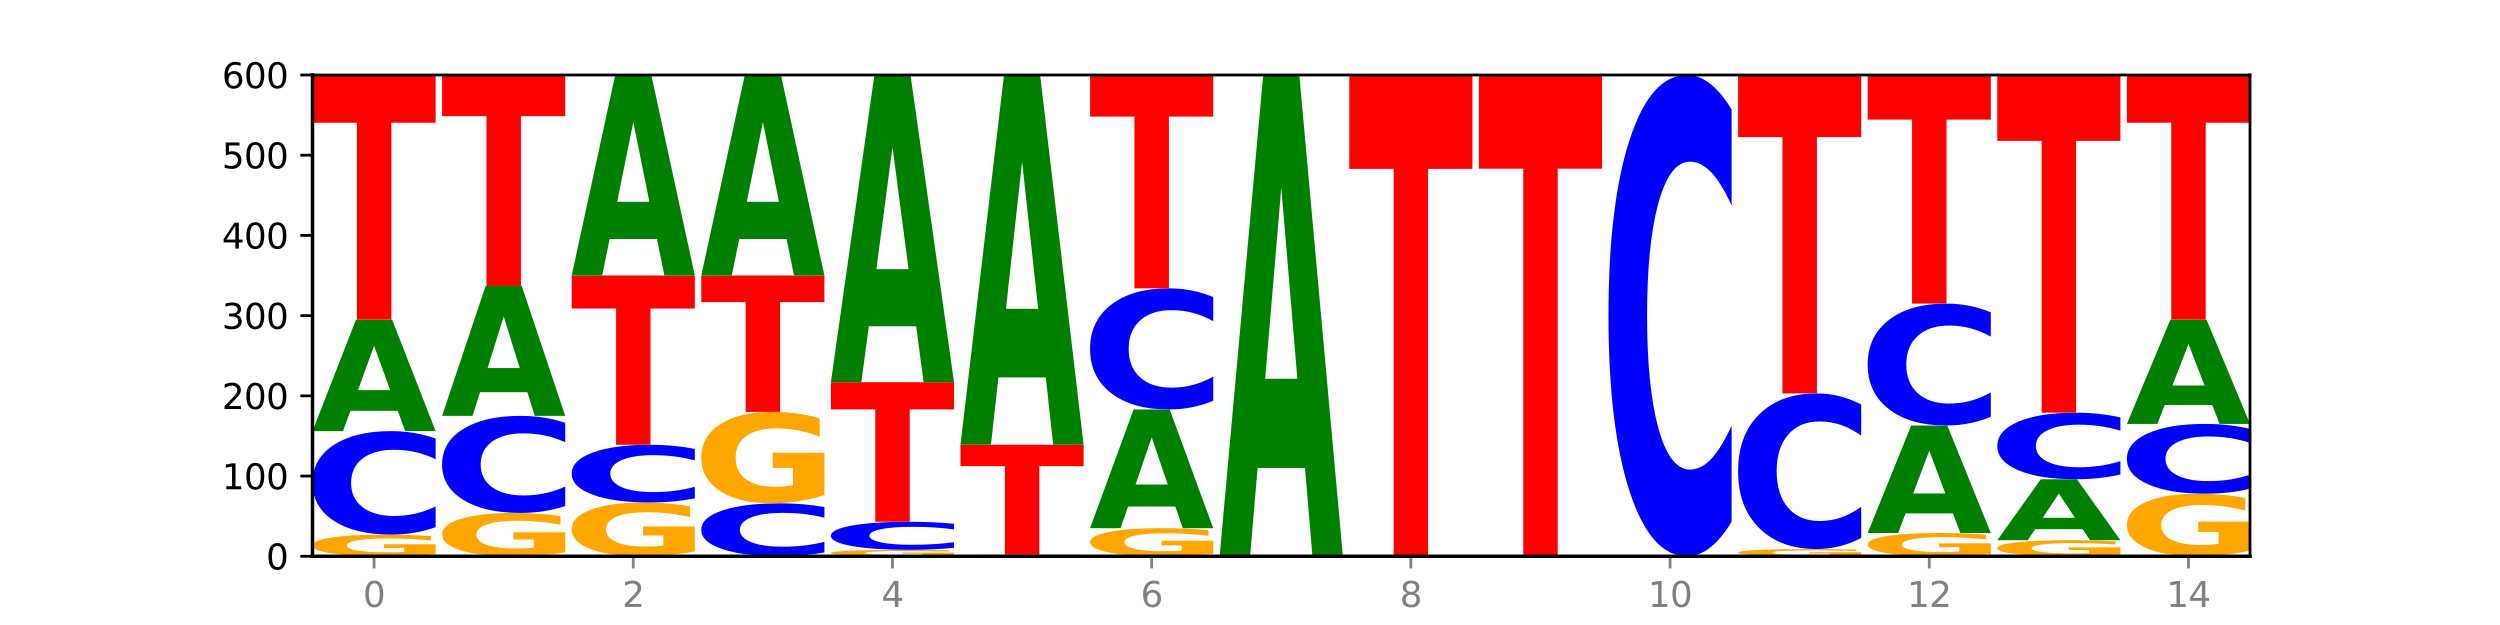
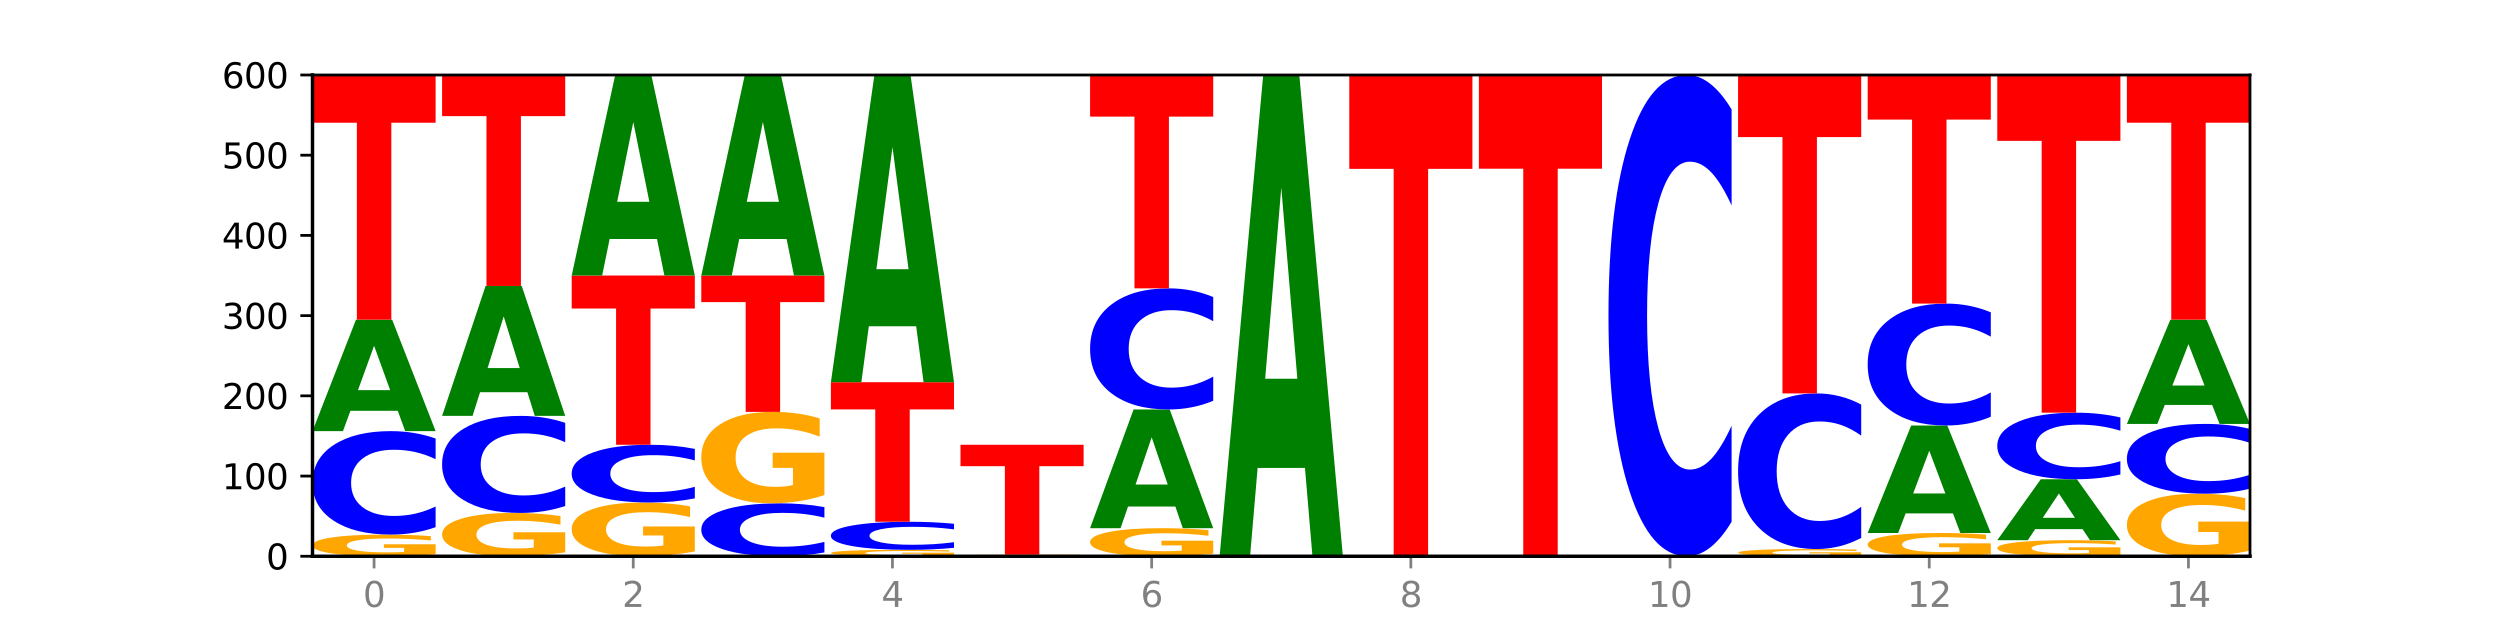
<svg xmlns="http://www.w3.org/2000/svg" xmlns:xlink="http://www.w3.org/1999/xlink" width="720pt" height="180pt" viewBox="0 0 720 180" version="1.1">
  <defs>
    <style type="text/css">*{stroke-linejoin: round; stroke-linecap: butt}</style>
  </defs>
  <g id="figure_1">
    <g id="patch_1">
      <path d="M 0 180  L 720 180  L 720 0  L 0 0  z " style="fill: #ffffff" />
    </g>
    <g id="axes_1">
      <g id="patch_2">
        <path d="M 90 160.2  L 648 160.2  L 648 21.6  L 90 21.6  z " style="fill: #ffffff" />
      </g>
      <g id="line2d_1">
        <path d="M 90 160.2  L 648 160.2  " clip-path="url(#pb57f51d73b)" style="fill: none; stroke: #000000; stroke-width: 0.5; stroke-linecap: square" />
      </g>
      <g id="patch_3">
        <path d="M 125.458 159.636  Q 121.882 159.918 118.036 160.06  Q 114.19 160.2 110.089 160.2  Q 100.823 160.2 95.412 159.36  Q 90 158.52 90 157.083  Q 90 155.63 95.507 154.797  Q 101.022 153.963 110.614 153.963  Q 114.309 153.963 117.694 154.076  Q 121.088 154.188 124.091 154.41  L 124.091 155.653  Q 120.992 155.369 117.925 155.228  Q 114.857 155.086 111.774 155.086  Q 106.068 155.086 102.977 155.604  Q 99.886 156.121 99.886 157.083  Q 99.886 158.037 102.866 158.557  Q 105.846 159.077 111.329 159.077  Q 112.823 159.077 114.102 159.047  Q 115.382 159.016 116.399 158.952  L 116.399 157.784  L 110.558 157.784  L 110.558 156.745  L 125.458 156.745  L 125.458 159.636  z " clip-path="url(#pb57f51d73b)" style="fill: #ffa600" />
      </g>
      <g id="patch_4">
        <path d="M 125.458 151.827  Q 122.492 152.886 119.285 153.421  Q 116.078 153.963 112.585 153.963  Q 102.168 153.963 96.084 149.95  Q 90 145.936 90 139.073  Q 90 132.185 96.084 128.177  Q 102.168 124.164 112.585 124.164  Q 116.078 124.164 119.285 124.706  Q 122.492 125.241 125.458 126.3  L 125.458 132.24  Q 122.465 130.837 119.562 130.184  Q 116.658 129.532 113.451 129.532  Q 107.698 129.532 104.401 132.074  Q 101.114 134.61 101.114 139.073  Q 101.114 143.517 104.401 146.059  Q 107.698 148.595 113.451 148.595  Q 116.658 148.595 119.562 147.943  Q 122.465 147.284 125.458 145.881  L 125.458 151.827  z " clip-path="url(#pb57f51d73b)" style="fill: #0000ff" />
      </g>
      <g id="patch_5">
        <path d="M 114.562 118.315  L 100.925 118.315  L 98.772 124.164  L 90 124.164  L 102.527 92.055  L 112.931 92.055  L 125.458 124.164  L 116.693 124.164  L 114.562 118.315  z M 103.1 112.355  L 112.365 112.355  L 107.74 99.583  L 103.1 112.355  z " clip-path="url(#pb57f51d73b)" style="fill: #008000" />
      </g>
      <g id="patch_6">
        <path d="M 90 21.6  L 125.458 21.6  L 125.458 35.341  L 112.701 35.341  L 112.701 92.055  L 102.781 92.055  L 102.781 35.341  L 90 35.341  L 90 21.6  z " clip-path="url(#pb57f51d73b)" style="fill: #ff0000" />
      </g>
      <g id="patch_7">
        <path d="M 162.783 159.071  Q 159.207 159.636 155.36 159.919  Q 151.514 160.2 147.414 160.2  Q 138.148 160.2 132.736 158.52  Q 127.324 156.84 127.324 153.967  Q 127.324 151.06 132.831 149.393  Q 138.346 147.726 147.938 147.726  Q 151.633 147.726 155.019 147.953  Q 158.412 148.177 161.416 148.62  L 161.416 151.107  Q 158.317 150.537 155.249 150.256  Q 152.182 149.973 149.098 149.973  Q 143.393 149.973 140.301 151.009  Q 137.21 152.042 137.21 153.967  Q 137.21 155.874 140.19 156.915  Q 143.17 157.953 148.653 157.953  Q 150.147 157.953 151.427 157.894  Q 152.706 157.832 153.723 157.703  L 153.723 155.369  L 147.883 155.369  L 147.883 153.289  L 162.783 153.289  L 162.783 159.071  z " clip-path="url(#pb57f51d73b)" style="fill: #ffa600" />
      </g>
      <g id="patch_8">
        <path d="M 162.783 145.722  Q 159.817 146.716 156.609 147.218  Q 153.402 147.726 149.909 147.726  Q 139.492 147.726 133.408 143.961  Q 127.324 140.197 127.324 133.759  Q 127.324 127.298 133.408 123.54  Q 139.492 119.775 149.909 119.775  Q 153.402 119.775 156.609 120.283  Q 159.817 120.785 162.783 121.779  L 162.783 127.35  Q 159.79 126.034 156.886 125.422  Q 153.983 124.81 150.776 124.81  Q 145.022 124.81 141.726 127.194  Q 138.438 129.573 138.438 133.759  Q 138.438 137.928 141.726 140.312  Q 145.022 142.691 150.776 142.691  Q 153.983 142.691 156.886 142.079  Q 159.79 141.461 162.783 140.145  L 162.783 145.722  z " clip-path="url(#pb57f51d73b)" style="fill: #0000ff" />
      </g>
      <g id="patch_9">
        <path d="M 151.886 112.958  L 138.25 112.958  L 136.097 119.775  L 127.324 119.775  L 139.852 82.353  L 150.255 82.353  L 162.783 119.775  L 154.018 119.775  L 151.886 112.958  z M 140.425 106.012  L 149.69 106.012  L 145.064 91.127  L 140.425 106.012  z " clip-path="url(#pb57f51d73b)" style="fill: #008000" />
      </g>
      <g id="patch_10">
        <path d="M 127.324 21.6  L 162.783 21.6  L 162.783 33.449  L 150.026 33.449  L 150.026 82.353  L 140.106 82.353  L 140.106 33.449  L 127.324 33.449  L 127.324 21.6  z " clip-path="url(#pb57f51d73b)" style="fill: #ff0000" />
      </g>
      <g id="patch_11">
        <path d="M 200.107 158.8  Q 196.531 159.5 192.685 159.852  Q 188.839 160.2 184.738 160.2  Q 175.472 160.2 170.061 158.116  Q 164.649 156.031 164.649 152.466  Q 164.649 148.86 170.156 146.792  Q 175.671 144.723 185.263 144.723  Q 188.958 144.723 192.343 145.004  Q 195.736 145.282 198.74 145.832  L 198.74 148.918  Q 195.641 148.211 192.574 147.863  Q 189.506 147.511 186.423 147.511  Q 180.717 147.511 177.626 148.796  Q 174.535 150.078 174.535 152.466  Q 174.535 154.832 177.515 156.124  Q 180.495 157.412 185.978 157.412  Q 187.472 157.412 188.751 157.339  Q 190.031 157.262 191.048 157.102  L 191.048 154.206  L 185.207 154.206  L 185.207 151.625  L 200.107 151.625  L 200.107 158.8  z " clip-path="url(#pb57f51d73b)" style="fill: #ffa600" />
      </g>
      <g id="patch_12">
        <path d="M 200.107 143.531  Q 197.141 144.122 193.934 144.421  Q 190.727 144.723 187.233 144.723  Q 176.817 144.723 170.733 142.483  Q 164.649 140.243 164.649 136.412  Q 164.649 132.568 170.733 130.331  Q 176.817 128.091 187.233 128.091  Q 190.727 128.091 193.934 128.393  Q 197.141 128.692 200.107 129.283  L 200.107 132.599  Q 197.114 131.815 194.211 131.451  Q 191.307 131.087 188.1 131.087  Q 182.347 131.087 179.05 132.506  Q 175.762 133.921 175.762 136.412  Q 175.762 138.893 179.05 140.312  Q 182.347 141.727 188.1 141.727  Q 191.307 141.727 194.211 141.363  Q 197.114 140.995 200.107 140.212  L 200.107 143.531  z " clip-path="url(#pb57f51d73b)" style="fill: #0000ff" />
      </g>
      <g id="patch_13">
        <path d="M 164.649 79.35  L 200.107 79.35  L 200.107 88.856  L 187.35 88.856  L 187.35 128.091  L 177.43 128.091  L 177.43 88.856  L 164.649 88.856  L 164.649 79.35  z " clip-path="url(#pb57f51d73b)" style="fill: #ff0000" />
      </g>
      <g id="patch_14">
        <path d="M 189.211 68.83  L 175.574 68.83  L 173.421 79.35  L 164.649 79.35  L 177.176 21.6  L 187.58 21.6  L 200.107 79.35  L 191.342 79.35  L 189.211 68.83  z M 177.749 58.111  L 187.014 58.111  L 182.389 35.14  L 177.749 58.111  z " clip-path="url(#pb57f51d73b)" style="fill: #008000" />
      </g>
      <g id="patch_15">
        <path d="M 237.431 159.107  Q 234.465 159.649 231.258 159.923  Q 228.051 160.2 224.558 160.2  Q 214.141 160.2 208.057 158.147  Q 201.973 156.093 201.973 152.582  Q 201.973 149.058 208.057 147.007  Q 214.141 144.954 224.558 144.954  Q 228.051 144.954 231.258 145.231  Q 234.465 145.505 237.431 146.047  L 237.431 149.086  Q 234.439 148.368 231.535 148.034  Q 228.632 147.7 225.424 147.7  Q 219.671 147.7 216.375 149.001  Q 213.087 150.298 213.087 152.582  Q 213.087 154.856 216.375 156.156  Q 219.671 157.454 225.424 157.454  Q 228.632 157.454 231.535 157.12  Q 234.439 156.783 237.431 156.065  L 237.431 159.107  z " clip-path="url(#pb57f51d73b)" style="fill: #0000ff" />
      </g>
      <g id="patch_16">
        <path d="M 237.431 142.571  Q 233.855 143.763 230.009 144.361  Q 226.163 144.954 222.063 144.954  Q 212.797 144.954 207.385 141.407  Q 201.973 137.861 201.973 131.795  Q 201.973 125.659 207.48 122.14  Q 212.995 118.62 222.587 118.62  Q 226.282 118.62 229.668 119.099  Q 233.061 119.572 236.065 120.508  L 236.065 125.757  Q 232.965 124.555 229.898 123.962  Q 226.831 123.363 223.747 123.363  Q 218.041 123.363 214.95 125.55  Q 211.859 127.732 211.859 131.795  Q 211.859 135.821 214.839 138.018  Q 217.819 140.211 223.302 140.211  Q 224.796 140.211 226.076 140.085  Q 227.355 139.955 228.372 139.683  L 228.372 134.754  L 222.531 134.754  L 222.531 130.364  L 237.431 130.364  L 237.431 142.571  z " clip-path="url(#pb57f51d73b)" style="fill: #ffa600" />
      </g>
      <g id="patch_17">
        <path d="M 201.973 79.35  L 237.431 79.35  L 237.431 87.009  L 224.675 87.009  L 224.675 118.62  L 214.755 118.62  L 214.755 87.009  L 201.973 87.009  L 201.973 79.35  z " clip-path="url(#pb57f51d73b)" style="fill: #ff0000" />
      </g>
      <g id="patch_18">
        <path d="M 226.535 68.83  L 212.899 68.83  L 210.745 79.35  L 201.973 79.35  L 214.501 21.6  L 224.904 21.6  L 237.431 79.35  L 228.667 79.35  L 226.535 68.83  z M 215.073 58.111  L 224.339 58.111  L 219.713 35.14  L 215.073 58.111  z " clip-path="url(#pb57f51d73b)" style="fill: #008000" />
      </g>
      <g id="patch_19">
        <path d="M 274.756 160.033  Q 271.18 160.116 267.334 160.158  Q 263.487 160.2 259.387 160.2  Q 250.121 160.2 244.709 159.951  Q 239.298 159.702 239.298 159.277  Q 239.298 158.846 244.805 158.599  Q 250.32 158.352 259.911 158.352  Q 263.607 158.352 266.992 158.386  Q 270.385 158.419 273.389 158.484  L 273.389 158.853  Q 270.29 158.768 267.222 158.727  Q 264.155 158.685 261.072 158.685  Q 255.366 158.685 252.275 158.838  Q 249.183 158.991 249.183 159.277  Q 249.183 159.559 252.163 159.713  Q 255.143 159.867 260.627 159.867  Q 262.121 159.867 263.4 159.858  Q 264.679 159.849 265.697 159.83  L 265.697 159.484  L 259.856 159.484  L 259.856 159.176  L 274.756 159.176  L 274.756 160.033  z " clip-path="url(#pb57f51d73b)" style="fill: #ffa600" />
      </g>
      <g id="patch_20">
        <path d="M 274.756 157.772  Q 271.79 158.06 268.583 158.205  Q 265.375 158.352 261.882 158.352  Q 251.465 158.352 245.382 157.263  Q 239.298 156.174 239.298 154.312  Q 239.298 152.443 245.382 151.356  Q 251.465 150.267 261.882 150.267  Q 265.375 150.267 268.583 150.414  Q 271.79 150.559 274.756 150.847  L 274.756 152.458  Q 271.763 152.077 268.86 151.9  Q 265.956 151.723 262.749 151.723  Q 256.995 151.723 253.699 152.413  Q 250.411 153.101 250.411 154.312  Q 250.411 155.518 253.699 156.208  Q 256.995 156.896 262.749 156.896  Q 265.956 156.896 268.86 156.719  Q 271.763 156.54 274.756 156.159  L 274.756 157.772  z " clip-path="url(#pb57f51d73b)" style="fill: #0000ff" />
      </g>
      <g id="patch_21">
        <path d="M 239.298 110.073  L 274.756 110.073  L 274.756 117.912  L 261.999 117.912  L 261.999 150.267  L 252.079 150.267  L 252.079 117.912  L 239.298 117.912  L 239.298 110.073  z " clip-path="url(#pb57f51d73b)" style="fill: #ff0000" />
      </g>
      <g id="patch_22">
        <path d="M 263.86 93.956  L 250.223 93.956  L 248.07 110.073  L 239.298 110.073  L 251.825 21.6  L 262.228 21.6  L 274.756 110.073  L 265.991 110.073  L 263.86 93.956  z M 252.398 77.536  L 261.663 77.536  L 257.038 42.344  L 252.398 77.536  z " clip-path="url(#pb57f51d73b)" style="fill: #008000" />
      </g>
      <g id="patch_23">
        <path d="M 312.08 160.158  Q 308.504 160.179 304.658 160.19  Q 300.812 160.2 296.711 160.2  Q 287.445 160.2 282.034 160.138  Q 276.622 160.076 276.622 159.969  Q 276.622 159.861 282.129 159.8  Q 287.644 159.738 297.236 159.738  Q 300.931 159.738 304.316 159.746  Q 307.71 159.755 310.713 159.771  L 310.713 159.863  Q 307.614 159.842 304.547 159.832  Q 301.479 159.821 298.396 159.821  Q 292.69 159.821 289.599 159.86  Q 286.508 159.898 286.508 159.969  Q 286.508 160.04 289.488 160.078  Q 292.468 160.117 297.951 160.117  Q 299.445 160.117 300.724 160.115  Q 302.004 160.112 303.021 160.108  L 303.021 160.021  L 297.18 160.021  L 297.18 159.944  L 312.08 159.944  L 312.08 160.158  z " clip-path="url(#pb57f51d73b)" style="fill: #ffa600" />
      </g>
      <g id="patch_24">
        <path d="M 276.622 128.091  L 312.08 128.091  L 312.08 134.263  L 299.324 134.263  L 299.324 159.738  L 289.404 159.738  L 289.404 134.263  L 276.622 134.263  L 276.622 128.091  z " clip-path="url(#pb57f51d73b)" style="fill: #ff0000" />
      </g>
      <g id="patch_25">
-         <path d="M 301.184 108.692  L 287.547 108.692  L 285.394 128.091  L 276.622 128.091  L 289.15 21.6  L 299.553 21.6  L 312.08 128.091  L 303.315 128.091  L 301.184 108.692  z M 289.722 88.927  L 298.987 88.927  L 294.362 46.568  L 289.722 88.927  z " clip-path="url(#pb57f51d73b)" style="fill: #008000" />
-       </g>
+         </g>
      <g id="patch_26">
        <path d="M 349.405 159.468  Q 345.829 159.834 341.982 160.018  Q 338.136 160.2 334.036 160.2  Q 324.77 160.2 319.358 159.111  Q 313.946 158.022 313.946 156.16  Q 313.946 154.276 319.454 153.196  Q 324.969 152.115 334.56 152.115  Q 338.255 152.115 341.641 152.262  Q 345.034 152.407 348.038 152.695  L 348.038 154.306  Q 344.939 153.937 341.871 153.755  Q 338.804 153.571 335.72 153.571  Q 330.015 153.571 326.923 154.243  Q 323.832 154.912 323.832 156.16  Q 323.832 157.396 326.812 158.071  Q 329.792 158.744 335.275 158.744  Q 336.769 158.744 338.049 158.705  Q 339.328 158.665 340.345 158.582  L 340.345 157.069  L 334.505 157.069  L 334.505 155.721  L 349.405 155.721  L 349.405 159.468  z " clip-path="url(#pb57f51d73b)" style="fill: #ffa600" />
      </g>
      <g id="patch_27">
        <path d="M 338.508 145.887  L 324.872 145.887  L 322.719 152.115  L 313.946 152.115  L 326.474 117.927  L 336.877 117.927  L 349.405 152.115  L 340.64 152.115  L 338.508 145.887  z M 327.047 139.542  L 336.312 139.542  L 331.686 125.943  L 327.047 139.542  z " clip-path="url(#pb57f51d73b)" style="fill: #008000" />
      </g>
      <g id="patch_28">
        <path d="M 349.405 115.427  Q 346.439 116.666 343.231 117.293  Q 340.024 117.927 336.531 117.927  Q 326.114 117.927 320.03 113.229  Q 313.946 108.531 313.946 100.497  Q 313.946 92.435 320.03 87.744  Q 326.114 83.046 336.531 83.046  Q 340.024 83.046 343.231 83.68  Q 346.439 84.307 349.405 85.546  L 349.405 92.499  Q 346.412 90.857 343.508 90.093  Q 340.605 89.329 337.398 89.329  Q 331.644 89.329 328.348 92.305  Q 325.06 95.273 325.06 100.497  Q 325.06 105.7 328.348 108.675  Q 331.644 111.644 337.398 111.644  Q 340.605 111.644 343.508 110.88  Q 346.412 110.109 349.405 108.466  L 349.405 115.427  z " clip-path="url(#pb57f51d73b)" style="fill: #0000ff" />
      </g>
      <g id="patch_29">
        <path d="M 313.946 21.6  L 349.405 21.6  L 349.405 33.584  L 336.648 33.584  L 336.648 83.046  L 326.728 83.046  L 326.728 33.584  L 313.946 33.584  L 313.946 21.6  z " clip-path="url(#pb57f51d73b)" style="fill: #ff0000" />
      </g>
      <g id="patch_30">
        <path d="M 351.271 159.969  L 386.729 159.969  L 386.729 160.014  L 373.972 160.014  L 373.972 160.2  L 364.052 160.2  L 364.052 160.014  L 351.271 160.014  L 351.271 159.969  z " clip-path="url(#pb57f51d73b)" style="fill: #ff0000" />
      </g>
      <g id="patch_31">
        <path d="M 375.833 134.762  L 362.196 134.762  L 360.043 159.969  L 351.271 159.969  L 363.798 21.6  L 374.202 21.6  L 386.729 159.969  L 377.964 159.969  L 375.833 134.762  z M 364.371 109.081  L 373.636 109.081  L 369.011 54.042  L 364.371 109.081  z " clip-path="url(#pb57f51d73b)" style="fill: #008000" />
      </g>
      <g id="patch_32">
        <path d="M 388.595 21.6  L 424.054 21.6  L 424.054 48.631  L 411.297 48.631  L 411.297 160.2  L 401.377 160.2  L 401.377 48.631  L 388.595 48.631  L 388.595 21.6  z " clip-path="url(#pb57f51d73b)" style="fill: #ff0000" />
      </g>
      <g id="patch_33">
        <path d="M 450.482 160.158  L 436.845 160.158  L 434.692 160.2  L 425.92 160.2  L 438.447 159.969  L 448.85 159.969  L 461.378 160.2  L 452.613 160.2  L 450.482 160.158  z M 439.02 160.115  L 448.285 160.115  L 443.66 160.023  L 439.02 160.115  z " clip-path="url(#pb57f51d73b)" style="fill: #008000" />
      </g>
      <g id="patch_34">
        <path d="M 425.92 21.6  L 461.378 21.6  L 461.378 48.586  L 448.621 48.586  L 448.621 159.969  L 438.701 159.969  L 438.701 48.586  L 425.92 48.586  L 425.92 21.6  z " clip-path="url(#pb57f51d73b)" style="fill: #ff0000" />
      </g>
      <g id="patch_35">
        <path d="M 498.702 150.265  Q 495.736 155.19 492.529 157.681  Q 489.322 160.2 485.829 160.2  Q 475.412 160.2 469.328 141.533  Q 463.244 122.866 463.244 90.943  Q 463.244 58.905 469.328 40.267  Q 475.412 21.6 485.829 21.6  Q 489.322 21.6 492.529 24.119  Q 495.736 26.61 498.702 31.535  L 498.702 59.163  Q 495.71 52.635 492.806 49.601  Q 489.903 46.566 486.695 46.566  Q 480.942 46.566 477.645 58.39  Q 474.358 70.186 474.358 90.943  Q 474.358 111.614 477.645 123.439  Q 480.942 135.234 486.695 135.234  Q 489.903 135.234 492.806 132.199  Q 495.71 129.136 498.702 122.608  L 498.702 150.265  z " clip-path="url(#pb57f51d73b)" style="fill: #0000ff" />
      </g>
      <g id="patch_36">
        <path d="M 536.027 160.012  Q 532.451 160.106 528.605 160.153  Q 524.758 160.2 520.658 160.2  Q 511.392 160.2 505.98 159.92  Q 500.569 159.64 500.569 159.161  Q 500.569 158.677 506.076 158.399  Q 511.591 158.121 521.182 158.121  Q 524.878 158.121 528.263 158.159  Q 531.656 158.196 534.66 158.27  L 534.66 158.684  Q 531.561 158.59 528.493 158.543  Q 525.426 158.495 522.343 158.495  Q 516.637 158.495 513.546 158.668  Q 510.454 158.84 510.454 159.161  Q 510.454 159.479 513.434 159.652  Q 516.414 159.826 521.898 159.826  Q 523.391 159.826 524.671 159.816  Q 525.95 159.805 526.968 159.784  L 526.968 159.395  L 521.127 159.395  L 521.127 159.048  L 536.027 159.048  L 536.027 160.012  z " clip-path="url(#pb57f51d73b)" style="fill: #ffa600" />
      </g>
      <g id="patch_37">
        <path d="M 536.027 154.909  Q 533.061 156.501 529.854 157.306  Q 526.646 158.121 523.153 158.121  Q 512.736 158.121 506.652 152.085  Q 500.569 146.05 500.569 135.728  Q 500.569 125.369 506.652 119.343  Q 512.736 113.307 523.153 113.307  Q 526.646 113.307 529.854 114.122  Q 533.061 114.927 536.027 116.519  L 536.027 125.452  Q 533.034 123.342 530.13 122.361  Q 527.227 121.379 524.02 121.379  Q 518.266 121.379 514.97 125.202  Q 511.682 129.016 511.682 135.728  Q 511.682 142.412 514.97 146.235  Q 518.266 150.049 524.02 150.049  Q 527.227 150.049 530.13 149.067  Q 533.034 148.077 536.027 145.966  L 536.027 154.909  z " clip-path="url(#pb57f51d73b)" style="fill: #0000ff" />
      </g>
      <g id="patch_38">
        <path d="M 500.569 21.6  L 536.027 21.6  L 536.027 39.485  L 523.27 39.485  L 523.27 113.307  L 513.35 113.307  L 513.35 39.485  L 500.569 39.485  L 500.569 21.6  z " clip-path="url(#pb57f51d73b)" style="fill: #ff0000" />
      </g>
      <g id="patch_39">
        <path d="M 573.351 159.594  Q 569.775 159.897 565.929 160.049  Q 562.083 160.2 557.982 160.2  Q 548.716 160.2 543.305 159.298  Q 537.893 158.396 537.893 156.853  Q 537.893 155.292 543.4 154.396  Q 548.915 153.501 558.507 153.501  Q 562.202 153.501 565.587 153.623  Q 568.98 153.743 571.984 153.981  L 571.984 155.317  Q 568.885 155.011 565.818 154.86  Q 562.75 154.708 559.667 154.708  Q 553.961 154.708 550.87 155.264  Q 547.779 155.819 547.779 156.853  Q 547.779 157.877 550.759 158.436  Q 553.739 158.993 559.222 158.993  Q 560.716 158.993 561.995 158.961  Q 563.275 158.928 564.292 158.859  L 564.292 157.605  L 558.451 157.605  L 558.451 156.489  L 573.351 156.489  L 573.351 159.594  z " clip-path="url(#pb57f51d73b)" style="fill: #ffa600" />
      </g>
      <g id="patch_40">
        <path d="M 562.455 147.862  L 548.818 147.862  L 546.665 153.501  L 537.893 153.501  L 550.42 122.547  L 560.824 122.547  L 573.351 153.501  L 564.586 153.501  L 562.455 147.862  z M 550.993 142.117  L 560.258 142.117  L 555.633 129.805  L 550.993 142.117  z " clip-path="url(#pb57f51d73b)" style="fill: #008000" />
      </g>
      <g id="patch_41">
        <path d="M 573.351 120.03  Q 570.385 121.278 567.178 121.909  Q 563.971 122.547 560.478 122.547  Q 550.061 122.547 543.977 117.818  Q 537.893 113.089 537.893 105.002  Q 537.893 96.886 543.977 92.164  Q 550.061 87.435 560.478 87.435  Q 563.971 87.435 567.178 88.073  Q 570.385 88.704 573.351 89.952  L 573.351 96.951  Q 570.358 95.297 567.455 94.528  Q 564.551 93.76 561.344 93.76  Q 555.591 93.76 552.294 96.755  Q 549.007 99.743 549.007 105.002  Q 549.007 110.239 552.294 113.234  Q 555.591 116.222 561.344 116.222  Q 564.551 116.222 567.455 115.454  Q 570.358 114.677 573.351 113.024  L 573.351 120.03  z " clip-path="url(#pb57f51d73b)" style="fill: #0000ff" />
      </g>
      <g id="patch_42">
        <path d="M 537.893 21.6  L 573.351 21.6  L 573.351 34.44  L 560.594 34.44  L 560.594 87.435  L 550.674 87.435  L 550.674 34.44  L 537.893 34.44  L 537.893 21.6  z " clip-path="url(#pb57f51d73b)" style="fill: #ff0000" />
      </g>
      <g id="patch_43">
        <path d="M 610.676 159.782  Q 607.1 159.991 603.253 160.096  Q 599.407 160.2 595.307 160.2  Q 586.041 160.2 580.629 159.578  Q 575.217 158.956 575.217 157.891  Q 575.217 156.815 580.724 156.197  Q 586.239 155.58 595.831 155.58  Q 599.526 155.58 602.912 155.664  Q 606.305 155.747 609.309 155.911  L 609.309 156.832  Q 606.21 156.621 603.142 156.517  Q 600.075 156.412 596.991 156.412  Q 591.286 156.412 588.194 156.796  Q 585.103 157.179 585.103 157.891  Q 585.103 158.598 588.083 158.983  Q 591.063 159.368 596.546 159.368  Q 598.04 159.368 599.32 159.346  Q 600.599 159.323 601.616 159.275  L 601.616 158.411  L 595.776 158.411  L 595.776 157.64  L 610.676 157.64  L 610.676 159.782  z " clip-path="url(#pb57f51d73b)" style="fill: #ffa600" />
      </g>
      <g id="patch_44">
        <path d="M 599.779 152.382  L 586.143 152.382  L 583.99 155.58  L 575.217 155.58  L 587.745 138.024  L 598.148 138.024  L 610.676 155.58  L 601.911 155.58  L 599.779 152.382  z M 588.318 149.123  L 597.583 149.123  L 592.957 142.14  L 588.318 149.123  z " clip-path="url(#pb57f51d73b)" style="fill: #008000" />
      </g>
      <g id="patch_45">
        <path d="M 610.676 136.65  Q 607.71 137.331 604.502 137.675  Q 601.295 138.024 597.802 138.024  Q 587.385 138.024 581.301 135.442  Q 575.217 132.859 575.217 128.443  Q 575.217 124.012 581.301 121.433  Q 587.385 118.851 597.802 118.851  Q 601.295 118.851 604.502 119.2  Q 607.71 119.544 610.676 120.225  L 610.676 124.047  Q 607.683 123.144 604.779 122.724  Q 601.876 122.305 598.669 122.305  Q 592.915 122.305 589.619 123.94  Q 586.331 125.572 586.331 128.443  Q 586.331 131.303 589.619 132.939  Q 592.915 134.57 598.669 134.57  Q 601.876 134.57 604.779 134.151  Q 607.683 133.727 610.676 132.824  L 610.676 136.65  z " clip-path="url(#pb57f51d73b)" style="fill: #0000ff" />
      </g>
      <g id="patch_46">
        <path d="M 575.217 21.6  L 610.676 21.6  L 610.676 40.567  L 597.919 40.567  L 597.919 118.851  L 587.999 118.851  L 587.999 40.567  L 575.217 40.567  L 575.217 21.6  z " clip-path="url(#pb57f51d73b)" style="fill: #ff0000" />
      </g>
      <g id="patch_47">
        <path d="M 648 158.57  Q 644.424 159.385 640.578 159.794  Q 636.732 160.2 632.631 160.2  Q 623.365 160.2 617.954 157.773  Q 612.542 155.347 612.542 151.197  Q 612.542 146.998 618.049 144.59  Q 623.564 142.182 633.156 142.182  Q 636.851 142.182 640.236 142.51  Q 643.629 142.833 646.633 143.474  L 646.633 147.065  Q 643.534 146.243 640.467 145.837  Q 637.399 145.428 634.316 145.428  Q 628.61 145.428 625.519 146.924  Q 622.428 148.416 622.428 151.197  Q 622.428 153.951 625.408 155.455  Q 628.388 156.954 633.871 156.954  Q 635.365 156.954 636.644 156.869  Q 637.924 156.78 638.941 156.593  L 638.941 153.221  L 633.1 153.221  L 633.1 150.218  L 648 150.218  L 648 158.57  z " clip-path="url(#pb57f51d73b)" style="fill: #ffa600" />
      </g>
      <g id="patch_48">
        <path d="M 648 140.741  Q 645.034 141.456 641.827 141.817  Q 638.62 142.182 635.126 142.182  Q 624.71 142.182 618.626 139.475  Q 612.542 136.769 612.542 132.14  Q 612.542 127.494 618.626 124.792  Q 624.71 122.085 635.126 122.085  Q 638.62 122.085 641.827 122.45  Q 645.034 122.811 648 123.526  L 648 127.532  Q 645.007 126.585 642.104 126.145  Q 639.2 125.705 635.993 125.705  Q 630.24 125.705 626.943 127.42  Q 623.655 129.13 623.655 132.14  Q 623.655 135.137 626.943 136.852  Q 630.24 138.562 635.993 138.562  Q 639.2 138.562 642.104 138.122  Q 645.007 137.678 648 136.731  L 648 140.741  z " clip-path="url(#pb57f51d73b)" style="fill: #0000ff" />
      </g>
      <g id="patch_49">
        <path d="M 637.104 116.614  L 623.467 116.614  L 621.314 122.085  L 612.542 122.085  L 625.069 92.055  L 635.473 92.055  L 648 122.085  L 639.235 122.085  L 637.104 116.614  z M 625.642 111.041  L 634.907 111.041  L 630.282 99.096  L 625.642 111.041  z " clip-path="url(#pb57f51d73b)" style="fill: #008000" />
      </g>
      <g id="patch_50">
        <path d="M 612.542 21.6  L 648 21.6  L 648 35.341  L 635.243 35.341  L 635.243 92.055  L 625.323 92.055  L 625.323 35.341  L 612.542 35.341  L 612.542 21.6  z " clip-path="url(#pb57f51d73b)" style="fill: #ff0000" />
      </g>
      <g id="matplotlib.axis_1">
        <g id="xtick_1">
          <g id="line2d_2">
            <defs>
              <path id="me99240c463" d="M 0 0  L 0 3.5  " style="stroke: #808080; stroke-width: 0.8" />
            </defs>
            <g>
              <use xlink:href="#me99240c463" x="107.729" y="160.2" style="fill: #808080; stroke: #808080; stroke-width: 0.8" />
            </g>
          </g>
          <g id="text_1">
            <g style="fill: #808080" transform="translate(104.548 174.798) scale(0.1 -0.1)">
              <defs>
                <path id="DejaVuSans-30" d="M 2034 4250  Q 1547 4250 1301 3770  Q 1056 3291 1056 2328  Q 1056 1369 1301 889  Q 1547 409 2034 409  Q 2525 409 2770 889  Q 3016 1369 3016 2328  Q 3016 3291 2770 3770  Q 2525 4250 2034 4250  z M 2034 4750  Q 2819 4750 3233 4129  Q 3647 3509 3647 2328  Q 3647 1150 3233 529  Q 2819 -91 2034 -91  Q 1250 -91 836 529  Q 422 1150 422 2328  Q 422 3509 836 4129  Q 1250 4750 2034 4750  z " transform="scale(0.016)" />
              </defs>
              <use xlink:href="#DejaVuSans-30" />
            </g>
          </g>
        </g>
        <g id="xtick_2">
          <g id="line2d_3">
            <g>
              <use xlink:href="#me99240c463" x="182.378" y="160.2" style="fill: #808080; stroke: #808080; stroke-width: 0.8" />
            </g>
          </g>
          <g id="text_2">
            <g style="fill: #808080" transform="translate(179.197 174.798) scale(0.1 -0.1)">
              <defs>
                <path id="DejaVuSans-32" d="M 1228 531  L 3431 531  L 3431 0  L 469 0  L 469 531  Q 828 903 1448 1529  Q 2069 2156 2228 2338  Q 2531 2678 2651 2914  Q 2772 3150 2772 3378  Q 2772 3750 2511 3984  Q 2250 4219 1831 4219  Q 1534 4219 1204 4116  Q 875 4013 500 3803  L 500 4441  Q 881 4594 1212 4672  Q 1544 4750 1819 4750  Q 2544 4750 2975 4387  Q 3406 4025 3406 3419  Q 3406 3131 3298 2873  Q 3191 2616 2906 2266  Q 2828 2175 2409 1742  Q 1991 1309 1228 531  z " transform="scale(0.016)" />
              </defs>
              <use xlink:href="#DejaVuSans-32" />
            </g>
          </g>
        </g>
        <g id="xtick_3">
          <g id="line2d_4">
            <g>
              <use xlink:href="#me99240c463" x="257.027" y="160.2" style="fill: #808080; stroke: #808080; stroke-width: 0.8" />
            </g>
          </g>
          <g id="text_3">
            <g style="fill: #808080" transform="translate(253.846 174.798) scale(0.1 -0.1)">
              <defs>
                <path id="DejaVuSans-34" d="M 2419 4116  L 825 1625  L 2419 1625  L 2419 4116  z M 2253 4666  L 3047 4666  L 3047 1625  L 3713 1625  L 3713 1100  L 3047 1100  L 3047 0  L 2419 0  L 2419 1100  L 313 1100  L 313 1709  L 2253 4666  z " transform="scale(0.016)" />
              </defs>
              <use xlink:href="#DejaVuSans-34" />
            </g>
          </g>
        </g>
        <g id="xtick_4">
          <g id="line2d_5">
            <g>
              <use xlink:href="#me99240c463" x="331.676" y="160.2" style="fill: #808080; stroke: #808080; stroke-width: 0.8" />
            </g>
          </g>
          <g id="text_4">
            <g style="fill: #808080" transform="translate(328.494 174.798) scale(0.1 -0.1)">
              <defs>
                <path id="DejaVuSans-36" d="M 2113 2584  Q 1688 2584 1439 2293  Q 1191 2003 1191 1497  Q 1191 994 1439 701  Q 1688 409 2113 409  Q 2538 409 2786 701  Q 3034 994 3034 1497  Q 3034 2003 2786 2293  Q 2538 2584 2113 2584  z M 3366 4563  L 3366 3988  Q 3128 4100 2886 4159  Q 2644 4219 2406 4219  Q 1781 4219 1451 3797  Q 1122 3375 1075 2522  Q 1259 2794 1537 2939  Q 1816 3084 2150 3084  Q 2853 3084 3261 2657  Q 3669 2231 3669 1497  Q 3669 778 3244 343  Q 2819 -91 2113 -91  Q 1303 -91 875 529  Q 447 1150 447 2328  Q 447 3434 972 4092  Q 1497 4750 2381 4750  Q 2619 4750 2861 4703  Q 3103 4656 3366 4563  z " transform="scale(0.016)" />
              </defs>
              <use xlink:href="#DejaVuSans-36" />
            </g>
          </g>
        </g>
        <g id="xtick_5">
          <g id="line2d_6">
            <g>
              <use xlink:href="#me99240c463" x="406.324" y="160.2" style="fill: #808080; stroke: #808080; stroke-width: 0.8" />
            </g>
          </g>
          <g id="text_5">
            <g style="fill: #808080" transform="translate(403.143 174.798) scale(0.1 -0.1)">
              <defs>
                <path id="DejaVuSans-38" d="M 2034 2216  Q 1584 2216 1326 1975  Q 1069 1734 1069 1313  Q 1069 891 1326 650  Q 1584 409 2034 409  Q 2484 409 2743 651  Q 3003 894 3003 1313  Q 3003 1734 2745 1975  Q 2488 2216 2034 2216  z M 1403 2484  Q 997 2584 770 2862  Q 544 3141 544 3541  Q 544 4100 942 4425  Q 1341 4750 2034 4750  Q 2731 4750 3128 4425  Q 3525 4100 3525 3541  Q 3525 3141 3298 2862  Q 3072 2584 2669 2484  Q 3125 2378 3379 2068  Q 3634 1759 3634 1313  Q 3634 634 3220 271  Q 2806 -91 2034 -91  Q 1263 -91 848 271  Q 434 634 434 1313  Q 434 1759 690 2068  Q 947 2378 1403 2484  z M 1172 3481  Q 1172 3119 1398 2916  Q 1625 2713 2034 2713  Q 2441 2713 2670 2916  Q 2900 3119 2900 3481  Q 2900 3844 2670 4047  Q 2441 4250 2034 4250  Q 1625 4250 1398 4047  Q 1172 3844 1172 3481  z " transform="scale(0.016)" />
              </defs>
              <use xlink:href="#DejaVuSans-38" />
            </g>
          </g>
        </g>
        <g id="xtick_6">
          <g id="line2d_7">
            <g>
              <use xlink:href="#me99240c463" x="480.973" y="160.2" style="fill: #808080; stroke: #808080; stroke-width: 0.8" />
            </g>
          </g>
          <g id="text_6">
            <g style="fill: #808080" transform="translate(474.611 174.798) scale(0.1 -0.1)">
              <defs>
                <path id="DejaVuSans-31" d="M 794 531  L 1825 531  L 1825 4091  L 703 3866  L 703 4441  L 1819 4666  L 2450 4666  L 2450 531  L 3481 531  L 3481 0  L 794 0  L 794 531  z " transform="scale(0.016)" />
              </defs>
              <use xlink:href="#DejaVuSans-31" />
              <use xlink:href="#DejaVuSans-30" x="63.623" />
            </g>
          </g>
        </g>
        <g id="xtick_7">
          <g id="line2d_8">
            <g>
              <use xlink:href="#me99240c463" x="555.622" y="160.2" style="fill: #808080; stroke: #808080; stroke-width: 0.8" />
            </g>
          </g>
          <g id="text_7">
            <g style="fill: #808080" transform="translate(549.26 174.798) scale(0.1 -0.1)">
              <use xlink:href="#DejaVuSans-31" />
              <use xlink:href="#DejaVuSans-32" x="63.623" />
            </g>
          </g>
        </g>
        <g id="xtick_8">
          <g id="line2d_9">
            <g>
              <use xlink:href="#me99240c463" x="630.271" y="160.2" style="fill: #808080; stroke: #808080; stroke-width: 0.8" />
            </g>
          </g>
          <g id="text_8">
            <g style="fill: #808080" transform="translate(623.908 174.798) scale(0.1 -0.1)">
              <use xlink:href="#DejaVuSans-31" />
              <use xlink:href="#DejaVuSans-34" x="63.623" />
            </g>
          </g>
        </g>
      </g>
      <g id="matplotlib.axis_2">
        <g id="ytick_1">
          <g id="line2d_10">
            <defs>
              <path id="mdead2f9c12" d="M 0 0  L -3.5 0  " style="stroke: #000000; stroke-width: 0.8" />
            </defs>
            <g>
              <use xlink:href="#mdead2f9c12" x="90" y="160.2" style="stroke: #000000; stroke-width: 0.8" />
            </g>
          </g>
          <g id="text_9">
            <g transform="translate(76.638 163.999) scale(0.1 -0.1)">
              <use xlink:href="#DejaVuSans-30" />
            </g>
          </g>
        </g>
        <g id="ytick_2">
          <g id="line2d_11">
            <g>
              <use xlink:href="#mdead2f9c12" x="90" y="137.1" style="stroke: #000000; stroke-width: 0.8" />
            </g>
          </g>
          <g id="text_10">
            <g transform="translate(63.913 140.899) scale(0.1 -0.1)">
              <use xlink:href="#DejaVuSans-31" />
              <use xlink:href="#DejaVuSans-30" x="63.623" />
              <use xlink:href="#DejaVuSans-30" x="127.246" />
            </g>
          </g>
        </g>
        <g id="ytick_3">
          <g id="line2d_12">
            <g>
              <use xlink:href="#mdead2f9c12" x="90" y="114" style="stroke: #000000; stroke-width: 0.8" />
            </g>
          </g>
          <g id="text_11">
            <g transform="translate(63.913 117.799) scale(0.1 -0.1)">
              <use xlink:href="#DejaVuSans-32" />
              <use xlink:href="#DejaVuSans-30" x="63.623" />
              <use xlink:href="#DejaVuSans-30" x="127.246" />
            </g>
          </g>
        </g>
        <g id="ytick_4">
          <g id="line2d_13">
            <g>
              <use xlink:href="#mdead2f9c12" x="90" y="90.9" style="stroke: #000000; stroke-width: 0.8" />
            </g>
          </g>
          <g id="text_12">
            <g transform="translate(63.913 94.699) scale(0.1 -0.1)">
              <defs>
                <path id="DejaVuSans-33" d="M 2597 2516  Q 3050 2419 3304 2112  Q 3559 1806 3559 1356  Q 3559 666 3084 287  Q 2609 -91 1734 -91  Q 1441 -91 1130 -33  Q 819 25 488 141  L 488 750  Q 750 597 1062 519  Q 1375 441 1716 441  Q 2309 441 2620 675  Q 2931 909 2931 1356  Q 2931 1769 2642 2001  Q 2353 2234 1838 2234  L 1294 2234  L 1294 2753  L 1863 2753  Q 2328 2753 2575 2939  Q 2822 3125 2822 3475  Q 2822 3834 2567 4026  Q 2313 4219 1838 4219  Q 1578 4219 1281 4162  Q 984 4106 628 3988  L 628 4550  Q 988 4650 1302 4700  Q 1616 4750 1894 4750  Q 2613 4750 3031 4423  Q 3450 4097 3450 3541  Q 3450 3153 3228 2886  Q 3006 2619 2597 2516  z " transform="scale(0.016)" />
              </defs>
              <use xlink:href="#DejaVuSans-33" />
              <use xlink:href="#DejaVuSans-30" x="63.623" />
              <use xlink:href="#DejaVuSans-30" x="127.246" />
            </g>
          </g>
        </g>
        <g id="ytick_5">
          <g id="line2d_14">
            <g>
              <use xlink:href="#mdead2f9c12" x="90" y="67.8" style="stroke: #000000; stroke-width: 0.8" />
            </g>
          </g>
          <g id="text_13">
            <g transform="translate(63.913 71.599) scale(0.1 -0.1)">
              <use xlink:href="#DejaVuSans-34" />
              <use xlink:href="#DejaVuSans-30" x="63.623" />
              <use xlink:href="#DejaVuSans-30" x="127.246" />
            </g>
          </g>
        </g>
        <g id="ytick_6">
          <g id="line2d_15">
            <g>
              <use xlink:href="#mdead2f9c12" x="90" y="44.7" style="stroke: #000000; stroke-width: 0.8" />
            </g>
          </g>
          <g id="text_14">
            <g transform="translate(63.913 48.499) scale(0.1 -0.1)">
              <defs>
                <path id="DejaVuSans-35" d="M 691 4666  L 3169 4666  L 3169 4134  L 1269 4134  L 1269 2991  Q 1406 3038 1543 3061  Q 1681 3084 1819 3084  Q 2600 3084 3056 2656  Q 3513 2228 3513 1497  Q 3513 744 3044 326  Q 2575 -91 1722 -91  Q 1428 -91 1123 -41  Q 819 9 494 109  L 494 744  Q 775 591 1075 516  Q 1375 441 1709 441  Q 2250 441 2565 725  Q 2881 1009 2881 1497  Q 2881 1984 2565 2268  Q 2250 2553 1709 2553  Q 1456 2553 1204 2497  Q 953 2441 691 2322  L 691 4666  z " transform="scale(0.016)" />
              </defs>
              <use xlink:href="#DejaVuSans-35" />
              <use xlink:href="#DejaVuSans-30" x="63.623" />
              <use xlink:href="#DejaVuSans-30" x="127.246" />
            </g>
          </g>
        </g>
        <g id="ytick_7">
          <g id="line2d_16">
            <g>
              <use xlink:href="#mdead2f9c12" x="90" y="21.6" style="stroke: #000000; stroke-width: 0.8" />
            </g>
          </g>
          <g id="text_15">
            <g transform="translate(63.913 25.399) scale(0.1 -0.1)">
              <use xlink:href="#DejaVuSans-36" />
              <use xlink:href="#DejaVuSans-30" x="63.623" />
              <use xlink:href="#DejaVuSans-30" x="127.246" />
            </g>
          </g>
        </g>
      </g>
      <g id="patch_51">
        <path d="M 90 160.2  L 90 21.6  " style="fill: none; stroke: #000000; stroke-linejoin: miter; stroke-linecap: square" />
      </g>
      <g id="patch_52">
        <path d="M 648 160.2  L 648 21.6  " style="fill: none; stroke: #000000; stroke-width: 0.8; stroke-linejoin: miter; stroke-linecap: square" />
      </g>
      <g id="patch_53">
        <path d="M 90 160.2  L 648 160.2  " style="fill: none; stroke: #000000; stroke-linejoin: miter; stroke-linecap: square" />
      </g>
      <g id="patch_54">
        <path d="M 90 21.6  L 648 21.6  " style="fill: none; stroke: #000000; stroke-width: 0.8; stroke-linejoin: miter; stroke-linecap: square" />
      </g>
    </g>
  </g>
  <defs>
    <clipPath id="pb57f51d73b">
      <rect x="90" y="21.6" width="558" height="138.6" />
    </clipPath>
  </defs>
</svg>